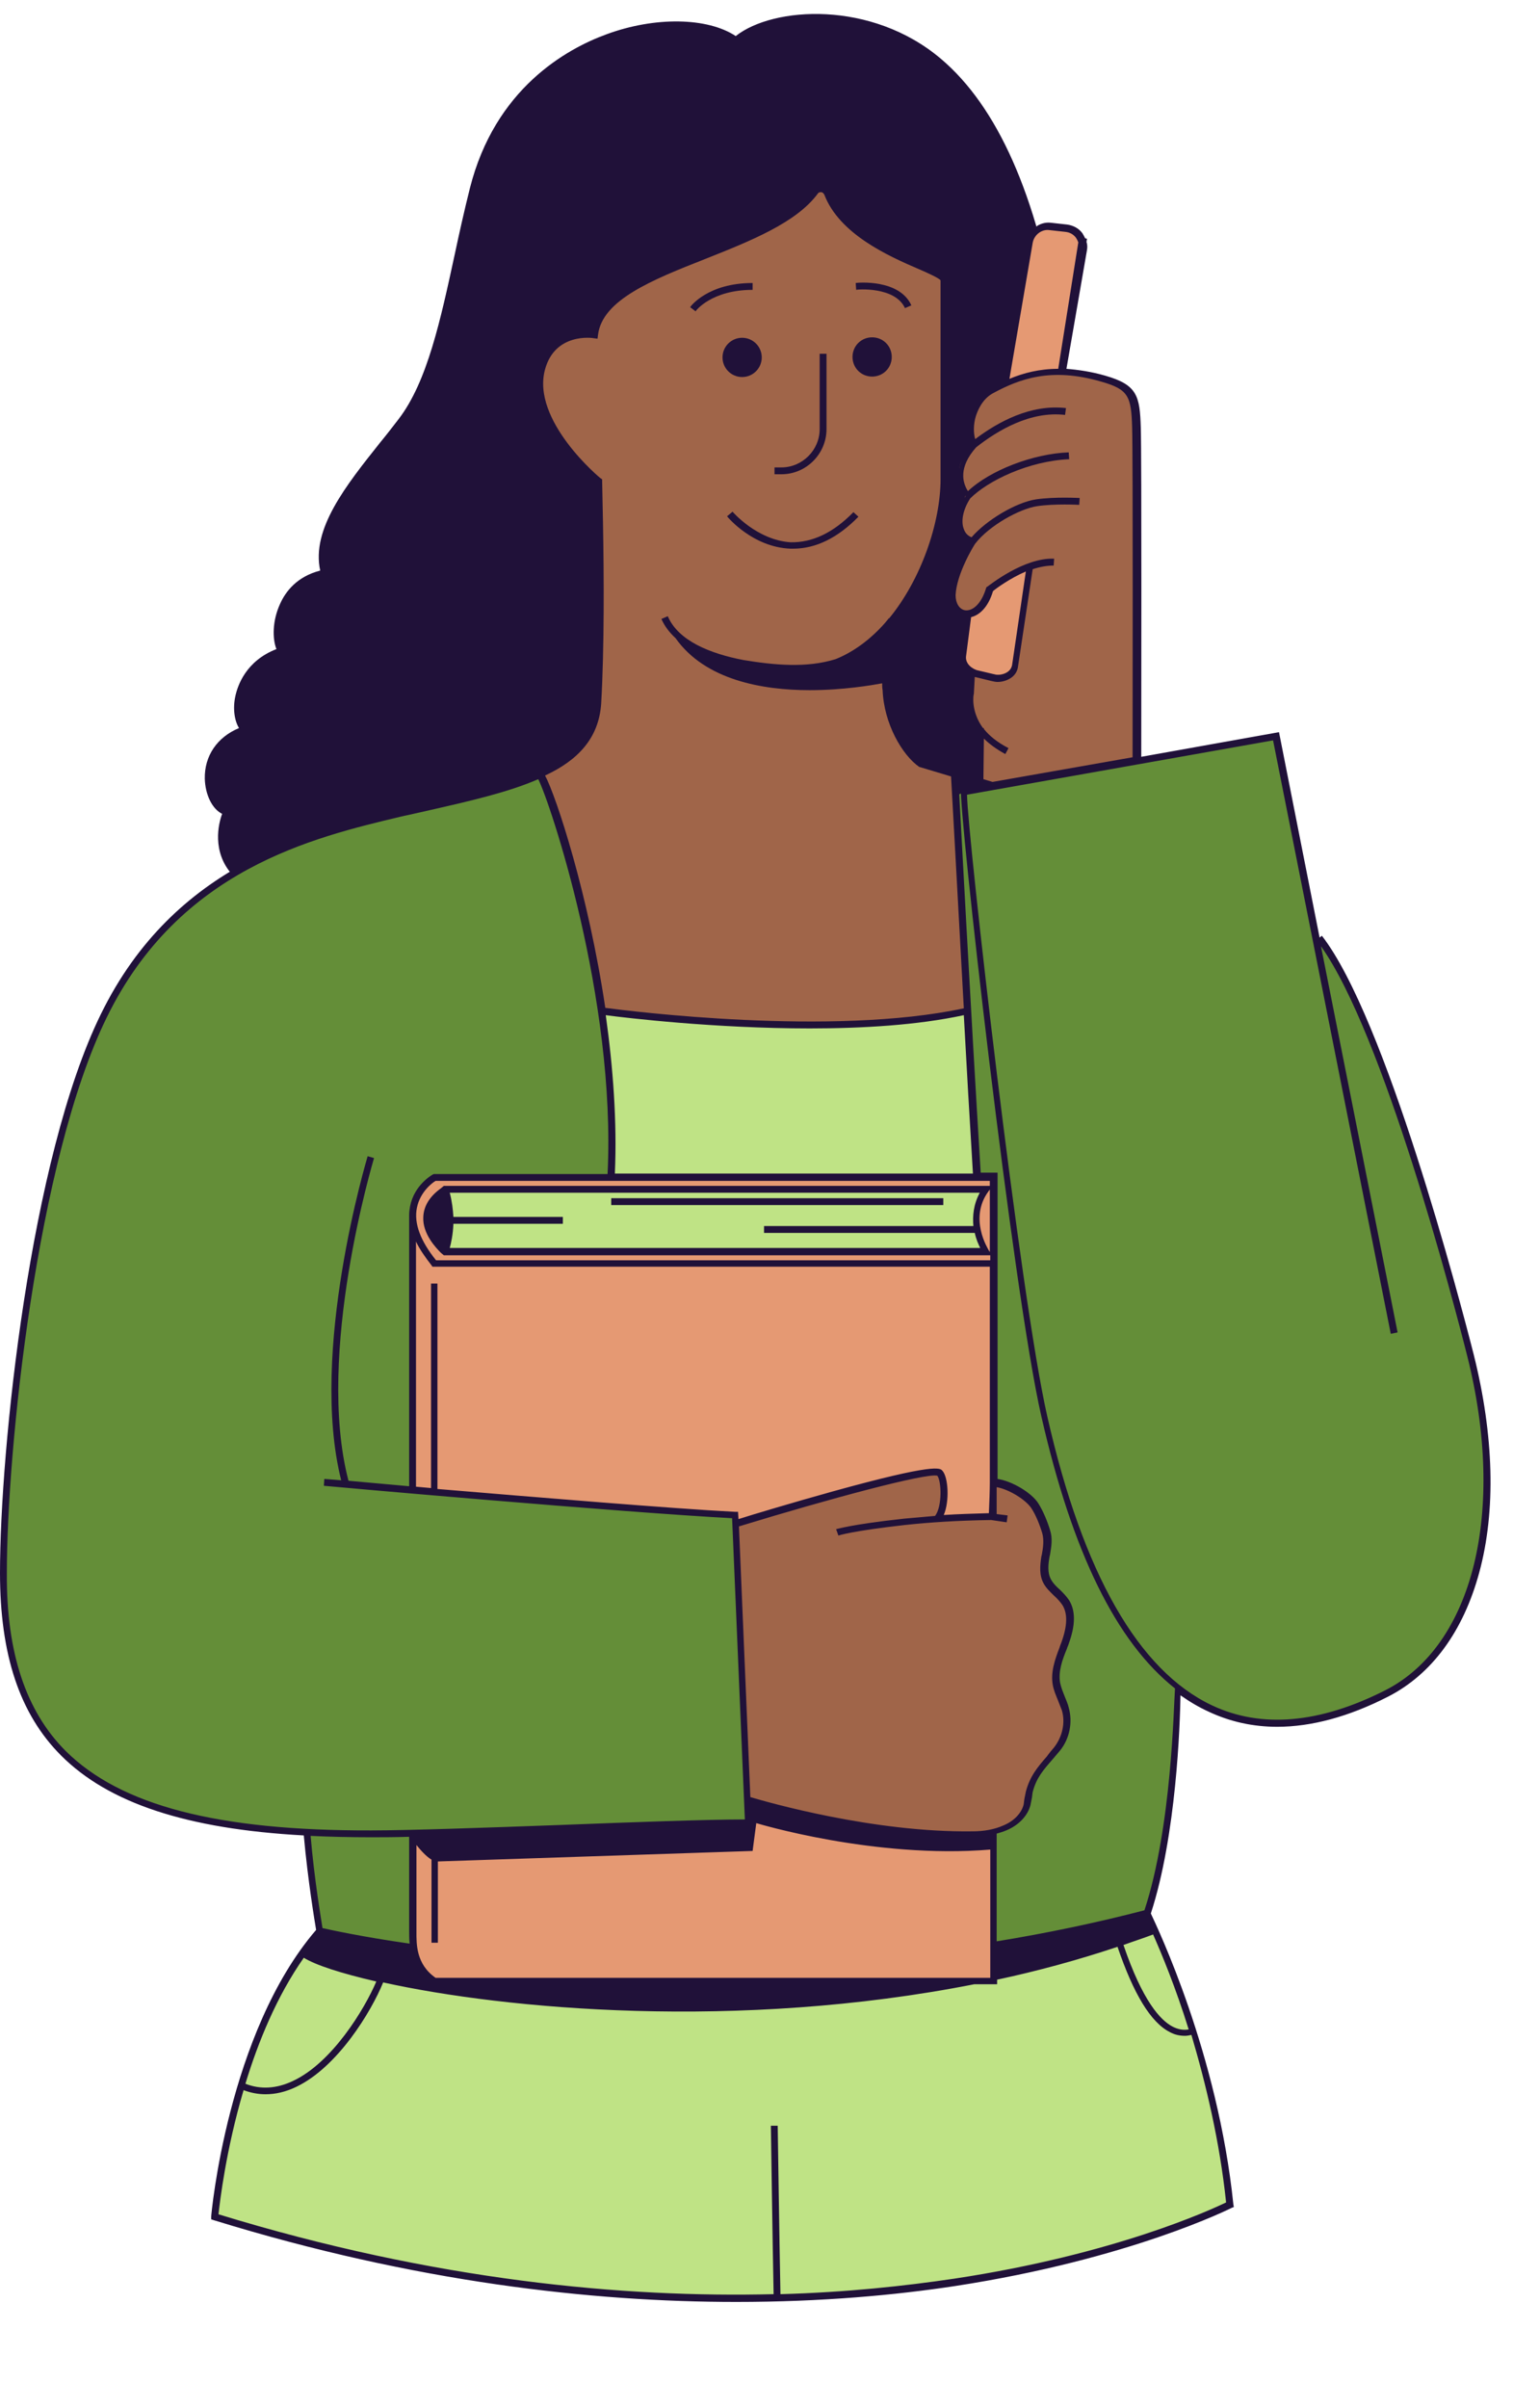
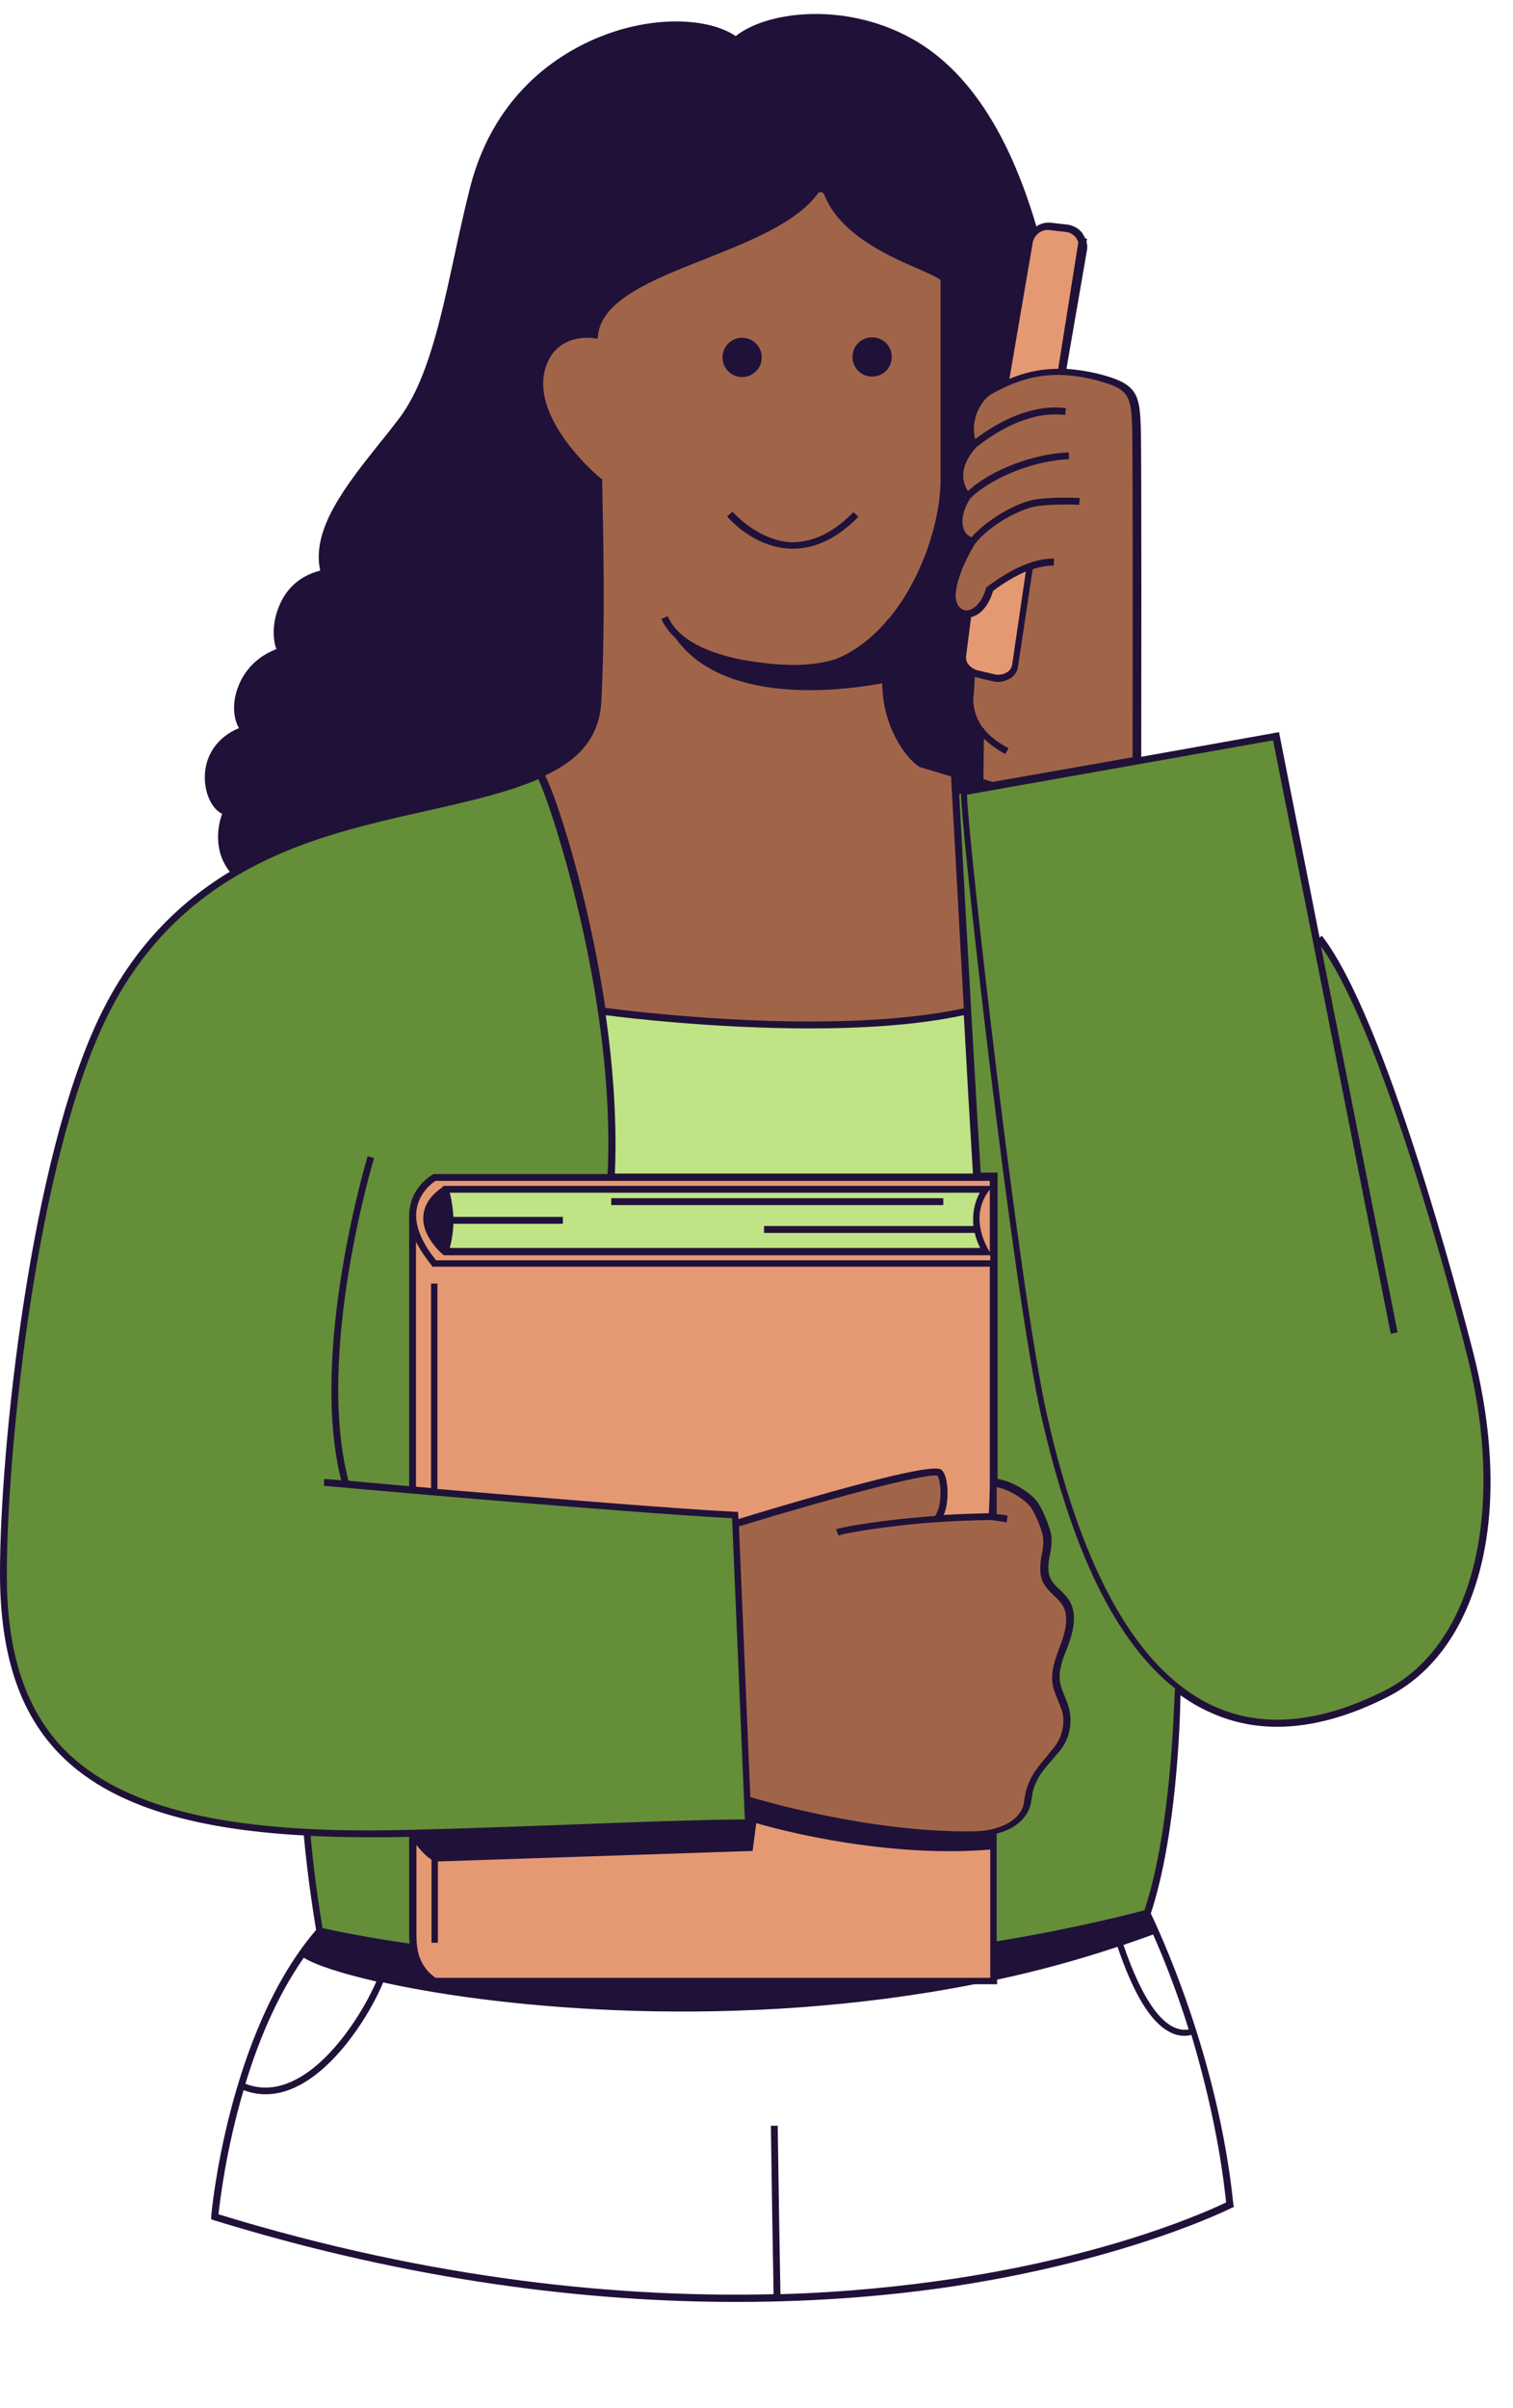
<svg xmlns="http://www.w3.org/2000/svg" fill="#000000" height="527.5" preserveAspectRatio="xMidYMid meet" version="1" viewBox="0.0 -2.9 331.7 527.5" width="331.7" zoomAndPan="magnify">
  <g id="change1_1">
    <path d="M229.8,188.2H51.5l-0.6,0.5c-4.5-5-3-11.2-2.2-13.3c-2.2-1.1-3.7-4.2-3.8-7.7c-0.1-5,2.7-9.1,7.5-11.1 c-1-1.6-1.4-4.3-0.8-7c0.5-2.3,2.3-7.7,9-10.3c-0.9-2.3-0.9-6.2,0.8-9.9c1.2-2.7,3.7-6,8.8-7.3c-2-9.1,5.7-18.7,13.1-28 c1.4-1.7,2.8-3.5,4.1-5.2c6.3-8.2,9.2-21.8,12.3-36.1c1-4.7,2.1-9.6,3.3-14.4c5.5-21.9,21.2-30.6,30-33.8 c10.6-3.9,22.1-3.7,28.3,0.4c8.2-6.5,29.8-7.9,45,5c12.4,10.5,21,29.9,25.6,57.7l-0.7,0.1c0.4,2.3,0.7,4.6,1,6.9 C235.8,101,229.8,188.2,229.8,188.2z" fill="#201139" />
  </g>
  <g id="change2_1">
-     <path d="M269.6,480.1c0,0-86.5,44.5-222.6,2.7c0,0,3.3-40,23-62.6l181.3-4C251.5,416.2,266,445,269.6,480.1z" fill="#bfe385" />
-   </g>
+     </g>
  <g id="change3_1">
    <path d="M304,368.1c-20,10.1-34.9,7.4-45.9-1.2v0c0,0,0,29.6-6.6,49.4c-93.1,24.6-181.3,4-181.3,4 s-1.9-10.1-2.8-21.3l-0.1-0.4c-47-2.5-66.6-18.8-66.5-56.8c0-24.5,5.9-89.3,22-122.1c16.1-32.8,45.1-39.7,65-44.4 c14.2-3.4,28.1-5.8,36.2-11.6l78.8,10.4l8.5-3.4c0,0,0,0,0,0l9.8-1.7l58.7-10.4l8.7,44.1l0.7,0.1c12.3,15.6,26.7,65.9,33.2,91.5 C331.7,330.8,322.5,358.7,304,368.1z" fill="#648e38" />
  </g>
  <g id="change4_1">
    <path d="M217.8,255v15.2v3.7v55.3v101.9H95.3c-4.8-3.2-4.8-8.1-4.8-10.9c0-4.5,0-12,0-21.5 c21.3-0.5,59.6-2.3,73.6-2.3l-2.9-67.5c-15-0.8-49-3.6-70.7-5.5c0-32.5,0-60.3,0-60.3l0,0c0-5.6,4.8-8.2,4.8-8.2H217.8z" fill="#e59973" />
  </g>
  <g id="change2_2">
    <path d="M214.1,255H134c1.1-9.1-2.1-36.3-2.1-36.3s49,6.9,80.1,0L214.1,255z M216.1,271.3c0,0-4.8-7.1,0-13.7H97.6 c2.4,8.2,0,13.7,0,13.7H216.1z" fill="#bfe385" />
  </g>
  <g id="change5_1">
    <path d="M233.6,371.5c0.8,3,0.1,6.3-1.8,8.7c-2.7,3.3-5,5.3-6.1,9.4c-0.3,0.9-0.3,1.9-0.5,2.9 c-0.6,2.3-2.6,4.1-4.9,5c-2.2,0.9-4.7,1.4-7.1,1.4c-23.9,0.3-49.4-7.7-49.4-7.7l-2-46.7l0,0l-0.2-5l-0.1-2l0,0l-0.3-6.7 c0,0,43-13.2,44.8-11.1c1.3,1.5,1.4,7.9-0.6,10.1l0,0c4.5-0.3,8.7-0.4,12-0.5c0.1-1.7,0.2-5.9,0.2-7.4c3,0.1,7.6,2.8,9,5 c1,1.5,2,3.9,2.5,5.7c0.5,1.8,0.2,3.6-0.1,5.5c-0.3,1.8-0.5,3.8,0.4,5.4c0.9,1.8,3,2.9,4.1,4.6c1.7,2.6,0.9,6-0.1,8.9 c-1.1,2.9-2.4,5.9-1.9,8.9C232,367.9,233.1,369.6,233.6,371.5z M213.4,115.8c0,0-4.2,6.6-4.4,11.7c-0.2,3.3,2.4,5.1,4.9,3.7 l-1.1,17.7c0,0-0.8,4.1,2.5,8.3L215,170l34.2-6.1c0,0,0.1-66.2-0.1-73.1c-0.2-6.9-0.8-8.9-7.3-10.7c-10.4-3-17.4-1.1-24.4,2.7 c-4.3,2.4-5.4,9-3.8,11.9c-0.6,0.7-1.1,1.4-1.5,2l0,0c-3.2,2.5-1.3,6.4-0.4,8.5c-0.3,2.5-1.1,3.2-1.2,5.4l0,0 C210.3,113.1,211.2,115.2,213.4,115.8z M209.1,166.8l-2.3-0.7l-5-1.5c-3.7-2.6-7.4-9.3-7.7-16.2c-0.3-6.3-0.2-8.1-0.2-8.1l0-5.6 c8-8.5,12.8-22.3,12.8-32.6c0-16.4,0-14.6,0-43.5c0.4-2.4-20.8-6.5-25.5-19.1c-0.4-1.1-1.9-1.4-2.6-0.4 c-10.1,13.7-46.6,16.5-48.4,31.4c0,0-9.1-1.4-11.5,7.4c-3.3,11.8,12.4,24.7,12.4,24.7l0.2,9.4c0.2,10.3,0.4,26.8-0.4,39.3 c-0.3,5.7-3.2,9.7-7.7,12.8l-5.1,2.8c0,0,9.9,24.5,13.6,51.9c0,0,46.9,6.1,80.1,0L209.1,166.8z" fill="#a06549" />
  </g>
  <g id="change4_2">
    <path d="M232.7,78.6c-4.6-0.1-8.5,1-12.3,2.7l5.4-31.2c0.3-2.1,2.3-3.6,4.4-3.4l3.6,0.4c2.3,0.2,4,2.4,3.6,4.7 L232.7,78.6z M211.1,139.8c-0.4,2.3,1.3,4.5,3.6,4.7l3.6,0.4c2.1,0.2,4.1-1.3,4.4-3.4l3.1-20.3c-4.7,1.7-8.7,5-8.7,5 c-1.1,3.8-3.1,5.4-4.8,5.4L211.1,139.8z" fill="#e59973" />
  </g>
  <g fill="#201139" id="change1_2">
    <path d="M134 259.6H206.8V261.1H134z" fill="inherit" />
-     <path d="M181.2,91.1V74.6h-1.5v16.5c0,4.6-3.8,8.4-8.4,8.4h-1.5v1.5h1.5C176.8,101,181.2,96.5,181.2,91.1z" fill="inherit" />
-     <path d="M165,60.6v-1.5c-9.8,0-13.6,5.1-13.7,5.3l1.2,0.9C152.5,65.2,156,60.6,165,60.6z" fill="inherit" />
-     <path d="M198.4,64.6l1.4-0.6c-2.6-5.8-11.8-5-12.2-4.9l0.1,1.5C187.8,60.5,196.2,59.8,198.4,64.6z" fill="inherit" />
    <path d="M323.1,293.9c-3.1-12.2-19.3-73.8-33.3-91.8l-0.5,0.4l-8.9-45l-30.2,5.4c0-8.5,0.1-65.7-0.1-72.1 c-0.2-7-0.8-9.4-7.8-11.4c-3.1-0.9-6-1.3-8.5-1.5l4.5-26c0.1-0.6,0.1-1.2-0.1-1.8l0.1-0.7l-0.4-0.1c-0.2-0.4-0.4-0.8-0.6-1.1 c-0.8-1.1-2-1.7-3.3-1.9l-3.6-0.4c-2.5-0.3-4.8,1.5-5.2,4l-5.3,30.8c-0.9,0.4-1.7,0.8-2.5,1.3c-2.1,1.1-3.6,3.3-4.4,6 c-0.7,2.3-0.6,4.8,0.1,6.4c-4.6,5.4-2.8,9.5-1.4,11.4c-1.6,2.6-2.1,5.5-1.3,7.6c0.4,1.2,1.2,2,2.2,2.6c-1.1,1.9-3.9,7.1-4.1,11.3 c-0.1,2.5,1.2,4.5,3.2,4.9l-1.1,8.2c-0.2,1.5,0.5,3.1,1.9,4l-0.3,4.2c-0.1,0.6-0.6,4.5,2.5,8.6l-0.2,10.1l-12.2-3.7 c-3.4-2.5-7-8.9-7.3-15.6c-0.1-1.3-0.1-2.6-0.1-3.7v-9.7c8-9,12.8-22.5,12.8-32.7V58.6c0.2-1.3-1.9-2.2-5.8-3.9 c-6.3-2.7-16.7-7.3-19.8-15.5c-0.3-0.8-1-1.4-1.9-1.5c-0.8-0.1-1.6,0.2-2.1,0.9c-4.5,6-14.4,10-24,13.8 c-11.8,4.7-22.9,9.1-24.4,17.2c-2.3-0.1-9.5,0.2-11.6,8c-3.2,11.4,10.3,23.4,12.4,25.2l0.2,9.1c0.2,11.2,0.3,27.1-0.4,39.2 c-0.4,7.3-5.2,11.7-12.3,15l0,0l0,0c-6.4,2.9-14.8,4.8-23.7,6.8c-2.2,0.5-4.5,1-6.7,1.6c-19.6,4.7-49.3,11.7-65.5,44.8 C6.6,250.9,0,314.6,0,341.7c0,17.9,4.3,30.9,13.4,40c10.4,10.4,27.5,16.1,53.2,17.5c0.9,9.9,2.4,18.9,2.7,20.7 c-19.4,22.6-23,62.4-23,62.8l0,0.6l0.6,0.2c44.1,13.6,83,17.9,114.5,17.9c18.8,0,35-1.5,48.1-3.5c38.3-5.9,60.3-17,60.5-17.1 l0.5-0.2l-0.1-0.5c-3.4-33.1-16.7-60.8-18.1-63.8c5.6-17.1,6.4-41.5,6.5-47.8c2,1.4,4,2.6,6.2,3.6c4.7,2.2,9.7,3.3,15,3.3 c7.5,0,15.7-2.2,24.3-6.6c9.6-4.9,16.5-14.3,20-27.2C328,328,327.5,311.5,323.1,293.9z M226.4,50.3c0.3-1.7,1.9-3,3.6-2.8l3.6,0.4 c0.9,0.1,1.7,0.5,2.3,1.3c0.2,0.3,0.4,0.7,0.5,1L232,77.9c-4.1,0-7.6,0.9-10.7,2.2L226.4,50.3z M211.8,140.8l1.1-8.5 c1.7-0.4,3.7-2,4.8-5.7c0.7-0.6,3.7-2.8,7.2-4.3l-3,20.4c-0.1,0.7-0.5,1.3-1.1,1.7c-0.8,0.5-1.9,0.7-2.9,0.4l-3.8-0.9 C212.5,143.3,211.6,142.1,211.8,140.8z M213.5,149.1l0.2-3.7l3.7,0.9c0.4,0.1,0.9,0.2,1.3,0.2c1,0,2-0.3,2.8-0.8 c1-0.6,1.6-1.6,1.7-2.7l3.2-21.2c1.5-0.5,3.1-0.8,4.6-0.8l0.1-1.5c-6.6-0.3-14.3,5.9-14.6,6.1l-0.2,0.1l-0.1,0.2 c-1.1,3.7-3.1,5.1-4.6,4.9c-1.3-0.2-2.1-1.6-2.1-3.3c0.2-4.7,4-10.9,4.3-11.3c3.1-4,9.7-7.6,13.5-8.2c4-0.6,9.2-0.3,9.3-0.3 l0.1-1.5c-0.2,0-5.4-0.3-9.6,0.3c-4.4,0.7-10.8,4.5-14.1,8.3c-0.8-0.3-1.4-0.9-1.7-1.8c-0.7-1.8-0.1-4.4,1.4-6.7 c3.9-3.9,12.8-8.2,21.7-8.6l-0.1-1.5c-7.8,0.3-17.2,3.9-22.1,8.5c-1.2-1.9-2.1-5.2,1.8-9.6c4.7-3.7,11.9-8,19.5-7.1l0.2-1.5 c-7.8-0.9-15,3.1-19.9,6.8c-0.4-1.3-0.4-3.2,0.1-4.9c0.4-1.3,1.4-3.8,3.7-5.1c5.9-3.2,12.8-5.8,23.8-2.6c6,1.7,6.6,3.2,6.8,10 c0.2,6.4,0.1,64.8,0.1,72.3l-30.7,5.4l-2-0.6l0.1-8.9c1.2,1.2,2.7,2.3,4.7,3.4l0.7-1.3c-2.5-1.3-4.2-2.7-5.4-4.2l0-0.2l-0.2,0 C212.8,152.9,213.4,149.3,213.5,149.1z M131.8,151.2c0.7-12.1,0.6-28.1,0.4-39.3l-0.2-9.8l-0.3-0.2c-0.2-0.1-15.3-12.7-12.2-23.9 c2.2-8,10.3-6.9,10.7-6.8l0.8,0.1l0.1-0.8c0.9-7.7,11.9-12.1,23.6-16.7c9.8-3.9,19.9-7.9,24.6-14.3c0.2-0.3,0.5-0.3,0.7-0.3 c0.3,0,0.5,0.2,0.7,0.5c3.3,8.7,14.1,13.5,20.6,16.3c2.1,0.9,4.5,2,4.9,2.5v43.6c0,9.4-4.2,21.9-11.3,30.5v-0.1l-0.9,1.1 c-3.1,3.5-6.8,6.3-10.8,7.9c-6.4,2-13.5,1.3-20.2,0.2c-7.3-1.4-14.3-4.2-16.6-9.6l-1.4,0.6c0.7,1.6,1.8,3,3.1,4.2 c6.5,9.2,19.1,11.4,29.4,11.4c7.4,0,13.7-1.1,15.9-1.5c0,0.5,0,1,0.1,1.5c0.3,7.4,4.3,14.2,8,16.8l7,2.1c0.2,3.5,1.4,25.1,2.8,50.8 c-28.9,6.2-73.3,0.6-78.6-0.1c-3.7-24.8-10.7-46.2-13.2-50.9C126.6,163.7,131.3,158.9,131.8,151.2z M218.5,328.8v-5.9 c2.8,0.5,6.4,2.8,7.6,4.6c1,1.5,1.9,3.8,2.4,5.5c0.4,1.5,0.2,3.1-0.1,4.7l-0.1,0.4c-0.3,2-0.5,4.1,0.5,5.9c0.6,1.1,1.5,1.9,2.3,2.7 c0.7,0.6,1.3,1.3,1.8,2c1.2,1.9,1.1,4.6-0.2,8.2c-0.1,0.3-0.3,0.7-0.4,1.1c-1,2.6-2,5.4-1.5,8.2c0.2,1.2,0.7,2.3,1.1,3.3 c0.3,0.8,0.6,1.5,0.9,2.3c0.8,2.7,0.1,5.8-1.7,8.1c-0.6,0.7-1.1,1.3-1.6,2c-2,2.3-3.7,4.3-4.6,7.7c-0.1,0.5-0.2,1-0.3,1.5 c-0.1,0.5-0.1,0.9-0.2,1.4c-0.5,1.9-2.2,3.6-4.4,4.5c-2,0.9-4.3,1.3-6.8,1.3c-21.7,0.3-45-6.4-48.7-7.5l-2.5-59.3 c19.6-6,41.2-11.8,43.5-11.1c0.9,1.2,1.1,6.7-0.5,8.8c-2.4,0.2-4.6,0.4-6.8,0.6c-11.9,1.3-14.7,2.3-14.9,2.3l0.5,1.4 c0,0,2.9-1,14.5-2.3c5.5-0.6,11.8-1,19-1.1c2.1,0.3,3.4,0.5,3.4,0.5l0.2-1.5C221.1,329.1,220.1,329,218.5,328.8z M96,422.8v-17.9 l69-2.3l0.8-6.1c0,0,25.9,7.9,51.3,5.8v28.1H95.5c-4.3-3-4.2-7.4-4.2-10.1v-19c0.8,1,2.1,2.5,3.3,3.2v18.2H96z M94.5,278.3v44.8 c-1.1-0.1-2.2-0.2-3.3-0.3v-53.7c0.8,1.7,2,3.4,3.4,5.2l0.2,0.3H217v46.6v0.8c0,1.3-0.1,4.7-0.2,6.6c-3.5,0.1-6.8,0.2-9.9,0.4 c1.3-3,1-8.3-0.3-9.7c-0.5-0.6-1.5-1.7-23.9,4.5c-9,2.5-18,5.2-20.8,6.1l-0.1-1.6l-0.7,0c-13.7-0.7-43.6-3.2-65.2-5v-45H94.5z M99.4,263.7c-0.1-1.6-0.3-3.4-0.8-5.3h116.2c-1.4,2.6-1.6,5.1-1.4,7.3h-45.9v1.5h46.2c0.3,1.4,0.8,2.5,1.2,3.3H98.6 c0.3-1.1,0.7-2.9,0.8-5.3h24v-1.5H99.4z M216.7,258.1l0.3-0.4v13.7l-0.3-0.5C216.7,270.8,212.3,264.1,216.7,258.1z M217,256.9H98.1 h-0.8l-0.6,0.5c-2.5,1.8-3.8,3.9-3.9,6.3c-0.2,3.7,2.8,6.8,3.9,7.9l0.6,0.5h0.8h119v1.1H95.6c-3.4-4.2-4.9-8.1-4.2-11.5 c0.7-3.5,3.4-5.5,4.1-5.9H217V256.9z M134.8,254.2c0.5-11.4-0.4-23.3-2-34.7c4.5,0.6,23.9,2.9,44.7,2.9c11.6,0,23.6-0.7,33.8-2.9 c0.6,11.2,1.3,23.2,2,34.7H134.8z M14.4,380.7c-8.7-8.7-13-21.5-12.9-38.9c0-27,6.5-90.4,21.9-121.8c15.9-32.5,45.2-39.4,64.5-44 c2.3-0.5,4.5-1,6.7-1.5c8.8-2,17-3.9,23.4-6.7c2.5,4.8,17.1,48.2,15.2,86.5H95.1l-0.2,0.1c-0.2,0.1-4.1,2.3-5,7 c-0.1,0.6-0.2,1.2-0.2,1.8h0v59.5c-5.4-0.5-10.1-0.9-13.3-1.2c-7.3-27.9,5.5-70.3,5.6-70.7l-1.4-0.4c-0.1,0.4-12.9,42.7-5.8,71 c-2.3-0.2-3.6-0.3-3.7-0.3l-0.1,1.5c0.7,0.1,66.2,5.9,89.5,7.1l2.8,66c-8.4,0-24.6,0.6-40.2,1.2c-16.4,0.6-33.4,1.2-41.7,1.2 C47.6,398.2,26.4,392.6,14.4,380.7z M68.1,399.3c4.2,0.2,8.6,0.3,13.2,0.3c2.2,0,5.1,0,8.4-0.1v20.7c0,0.8,0,1.7,0.1,2.7 c-10.5-1.5-17.3-3-19.1-3.4C70.4,417.5,68.9,408.8,68.1,399.3z M66.6,426c2.6,1.6,8.1,3.4,15.9,5.2c-2.6,6.1-9.7,17.8-18.3,21.8 c-3.6,1.7-7.1,1.9-10.4,0.6C56.6,444.4,60.7,434.4,66.6,426z M268.8,479.6c-3.3,1.6-24.5,11.4-59.6,16.7c-10.8,1.6-23.6,3-38.1,3.4 c-0.2-10.1-0.6-36.6-0.6-36.9l-1.5,0c0,0.3,0.4,26.8,0.6,36.9c-32.6,0.8-74.1-2.9-121.7-17.5c0.3-2.7,1.6-14,5.5-27.2 c1.6,0.6,3.2,0.9,4.8,0.9c2.2,0,4.4-0.5,6.7-1.6c9.1-4.3,16.5-16.5,19.1-22.9c26.7,5.9,77.8,10.6,129.6,0.4h5v-1 c8.9-1.9,17.7-4.3,26.4-7.2c3.5,10.3,7.3,16.6,11.5,18.7c1.1,0.6,2.2,0.8,3.3,0.8c0.5,0,0.9-0.1,1.4-0.2 C264.3,453.4,267.4,466.1,268.8,479.6z M252.8,420.9c1.9,4.3,4.9,11.5,7.8,20.8c-1.2,0.2-2.3,0-3.5-0.6c-2.7-1.4-6.6-5.6-10.8-17.9 C248.5,422.4,250.7,421.7,252.8,420.9z M250.9,415.6c-10.4,2.7-21.3,5-32.4,6.8v-23.6c0.7-0.2,1.4-0.4,2.1-0.7 c2.7-1.1,4.7-3.2,5.3-5.5c0.1-0.5,0.2-1,0.3-1.5c0.1-0.5,0.1-0.9,0.2-1.4c0.8-3.1,2.3-4.8,4.3-7.1c0.5-0.6,1.1-1.3,1.7-2 c2.1-2.6,2.8-6.2,1.9-9.4c-0.2-0.9-0.6-1.7-0.9-2.5c-0.4-1-0.8-2-1-3c-0.4-2.5,0.5-5,1.5-7.4c0.1-0.4,0.3-0.7,0.4-1.1 c1.5-4.1,1.5-7.2,0.1-9.5c-0.6-0.9-1.3-1.6-2-2.3c-0.8-0.7-1.5-1.4-2-2.3c-0.8-1.5-0.6-3.3-0.3-5l0.1-0.4c0.3-1.8,0.6-3.6,0-5.4 c-0.5-1.7-1.5-4.2-2.6-5.9c-1.4-2.2-5.6-4.8-8.9-5.3v-67.1h-3.7c-2.3-37.4-4.5-79.4-4.9-86.5l4.4,1.3l0,0.1l-3.7,0.7l-0.1,0.5 c-0.7,3,11.3,109.8,17.6,137.3c6.8,29.8,16.4,49.4,29.3,59.6C257.3,370.8,256.9,397.4,250.9,415.6z M303.7,367.4 c-14.4,7.3-27.2,8.4-38,3.3c-16.1-7.6-28.3-28.9-36.1-63.3c-6-26.3-17.5-127.6-17.6-136.2l67.1-11.9l25.8,130l1.5-0.3l-16.8-84.6 c13.7,19.2,29.1,78,32.1,89.9C330.2,328.2,323,357.6,303.7,367.4z" fill="inherit" />
    <path d="M160.6,109.2l-1.2,1c0.2,0.3,5.7,6.8,13.9,7.1c0.2,0,0.4,0,0.6,0c5,0,9.8-2.4,14.3-7l-1.1-1 c-4.4,4.5-9,6.7-13.8,6.6C165.9,115.4,160.6,109.2,160.6,109.2z" fill="inherit" />
    <circle cx="162.7" cy="75.4" fill="inherit" r="4.3" />
    <path d="M191.2,79.6c2.4,0,4.3-1.9,4.3-4.3c0-2.4-1.9-4.3-4.3-4.3c-2.4,0-4.3,1.9-4.3,4.3 C186.9,77.7,188.8,79.6,191.2,79.6z" fill="inherit" />
  </g>
</svg>